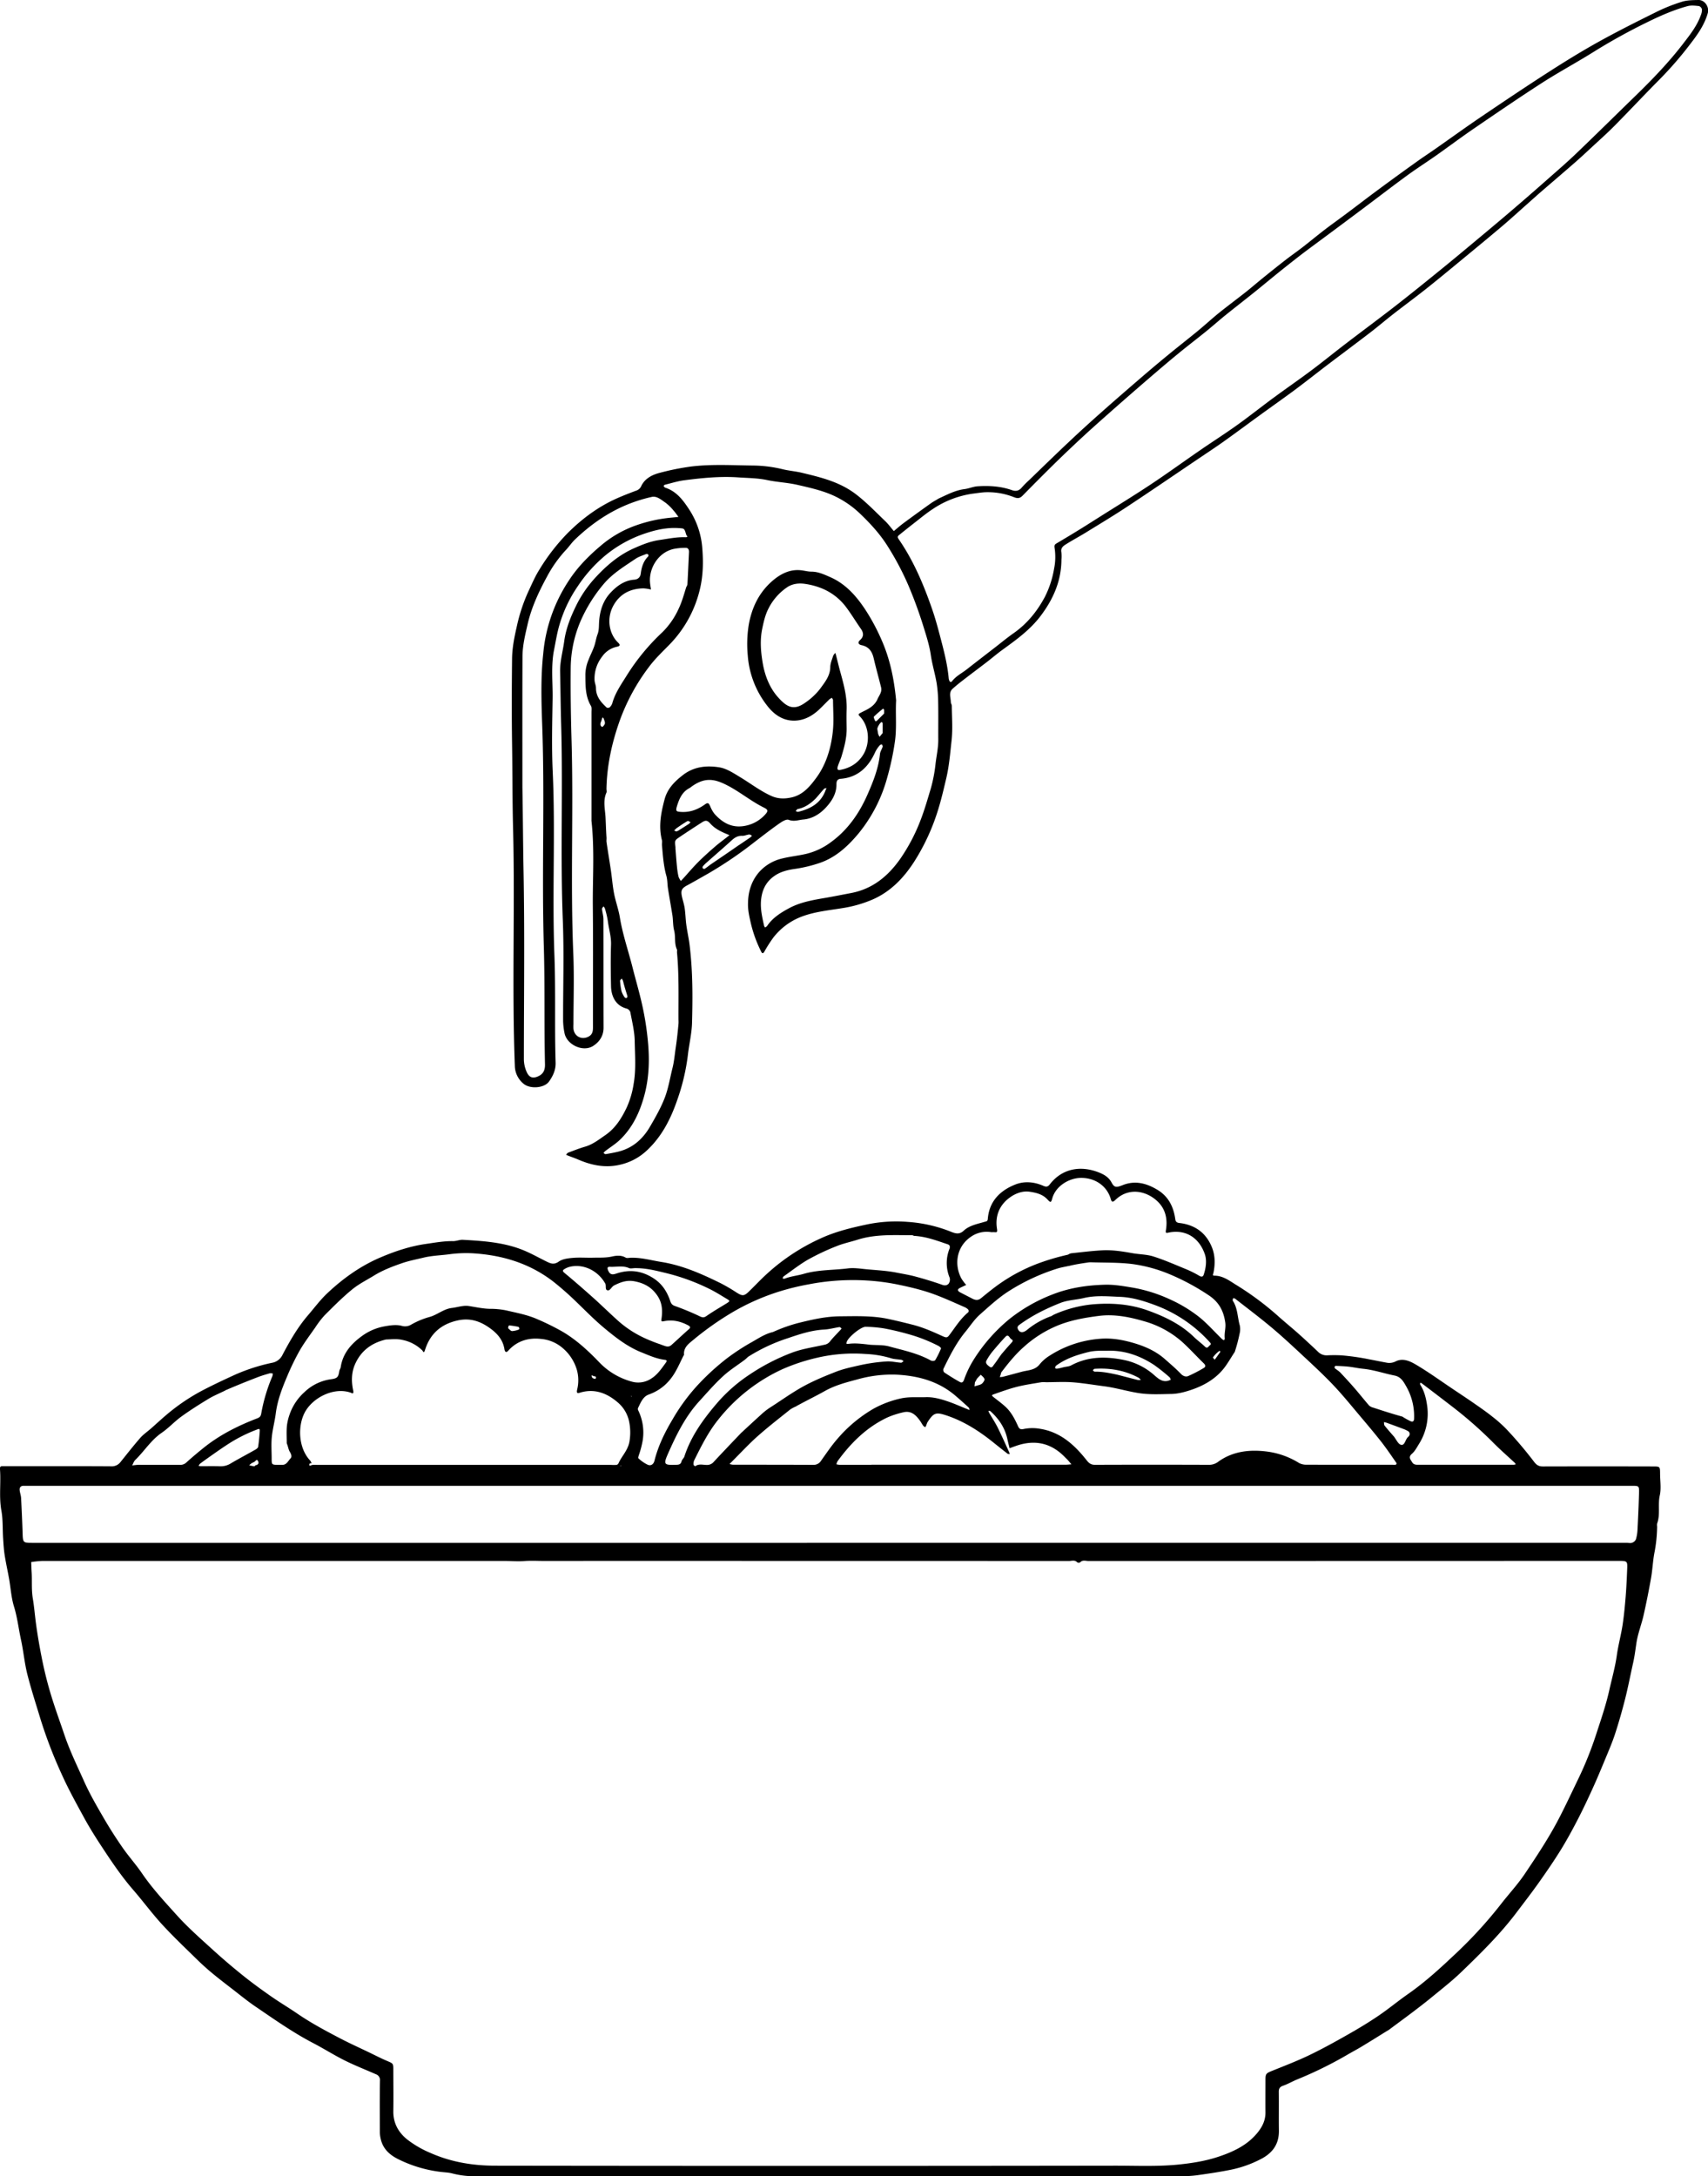
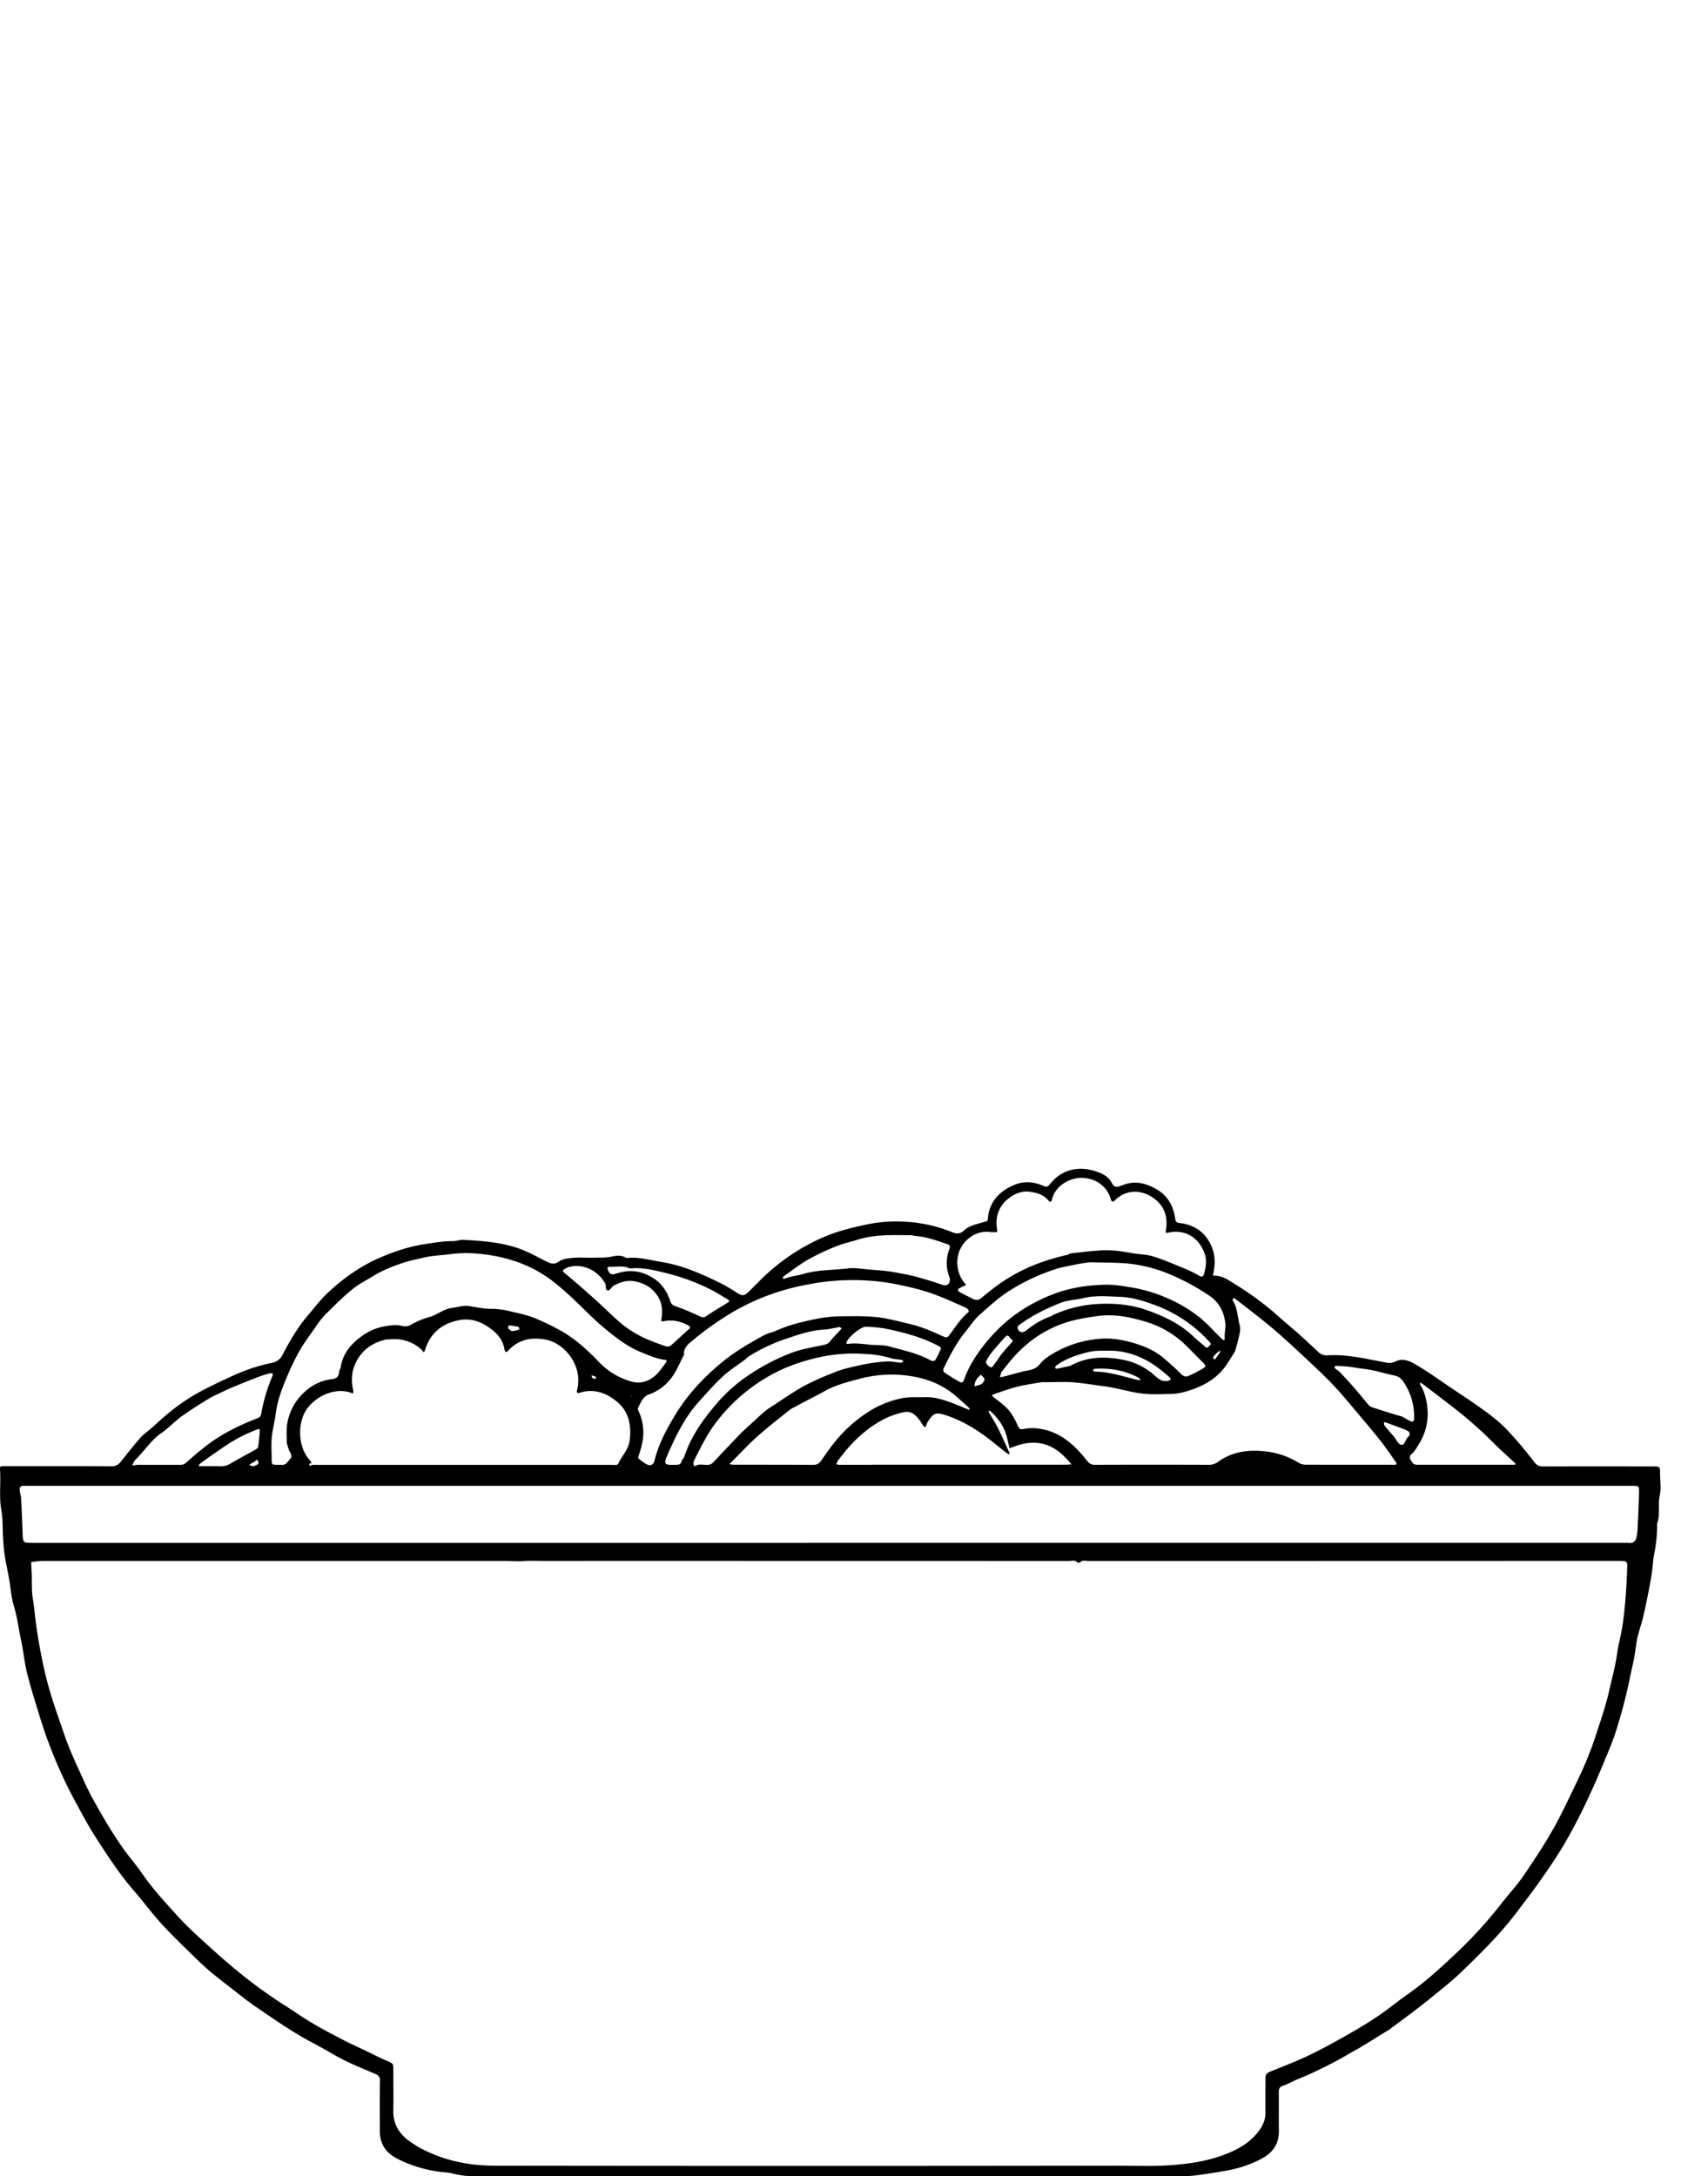
<svg xmlns="http://www.w3.org/2000/svg" viewBox="0 0 1215.15 1548.28">
  <title>Layer 1</title>
  <g id="Layer_2" data-name="Layer 2">
    <g id="Layer_1-2" data-name="Layer 1">
      <g id="Shape_4" data-name="Shape 4">
        <path d="M987.53,1444.43c-6.66,4.17-13,8.1-19.45,12-3.13,1.87-6.37,3.54-9.5,5.4a282.9,282.9,0,0,1-35.94,17.66c-3.34,1.39-6.5,3.25-9.9,4.43-2.51.86-3,2.29-2.94,4.65.11,9.07-.06,18.15.07,27.23s-4,15.39-11.86,19.74a81.41,81.41,0,0,1-24.25,8.48c-7.16,1.4-14.37,2.45-21.59,3.47-7.57,1.06-15,.77-22.55.77q-246.12.12-492.23,0a62.28,62.28,0,0,1-15.68-2c-2.78-.73-5.74-.75-8.62-1.14a92.59,92.59,0,0,1-30.33-9.27c-6-3.11-10.39-7.38-11.91-14.14a21.27,21.27,0,0,1-.6-4.55c-.05-12.27-.14-24.56.07-36.83a4.32,4.32,0,0,0-2.84-4.6c-7.52-3.32-15.21-6.31-22.56-10s-14.41-8.16-21.75-12c-14.58-7.56-27.93-17-41.45-26.2-5.48-3.72-10.62-7.93-15.87-12-5-3.86-10-7.69-14.89-11.73-3.89-3.23-7.65-6.64-11.26-10.18-8.26-8.1-16.67-16.07-24.48-24.59-7.19-7.85-13.52-16.49-20.51-24.55-8.57-9.89-15.8-20.72-22.95-31.62-4.1-6.26-8.09-12.62-11.68-19.19-5.61-10.28-11.33-20.55-16.11-31.23a327.78,327.78,0,0,1-15.07-39.13c-3.25-10.76-6.76-21.46-9.5-32.35-2-8-2.7-16.29-4.46-24.34-1.71-7.83-2.58-15.8-4.95-23.55-2-6.4-2.36-13.26-3.54-19.91-1-5.62-2.26-11.2-3.14-16.83-.6-3.91-.84-7.88-1.09-11.83-.43-6.61-.07-13.35-1.24-19.82-1.79-9.85-.23-19.68-1-29.48-.18-2.33,1.08-2.08,2.57-2.07,5.87,0,11.74,0,17.61,0,19.58,0,39.15-.07,58.73.07a7.8,7.8,0,0,0,6.81-3c4.63-5.74,9.16-11.57,14-17.12,2.26-2.58,5.2-4.57,7.8-6.85,3.26-2.88,6.46-5.84,9.76-8.67A142.29,142.29,0,0,1,142.57,990c8-4.28,16.21-8.08,24.44-11.88a132.27,132.27,0,0,1,26.35-8.53,10.23,10.23,0,0,0,7.71-5.85c5.15-9.75,10.67-19.38,17.91-27.83,4.63-5.4,8.9-11.18,14.05-16,11.35-10.66,24-19.63,38.44-25.65C281.56,890,292,886.58,302.94,885c6.47-.92,12.85-2.11,19.42-2,2.35,0,4.71-1.07,7-.94,13.73.76,27.52,1.68,40.55,6.45,6.47,2.36,12.53,5.84,18.73,8.91,3,1.47,5.4,2.61,8.89.13,2.65-1.88,6.59-2.34,10-2.64,4.77-.42,9.6,0,14.4-.13,4.5-.11,8.95.18,13.49-.84,3-.67,6.53-1.1,9.7.78.93.54,2.45.11,3.69.08,7.4-.18,14.45,1.85,21.66,3,15.16,2.43,28.82,8.53,42.34,15.19A123.91,123.91,0,0,1,524,919.55c4.15,2.61,5.34,2.64,8.8-.69s6.52-6.57,9.84-9.79a145.47,145.47,0,0,1,42.59-28.63c10-4.44,20.68-7,31.41-9.29a102.18,102.18,0,0,1,29-1.85,101,101,0,0,1,30.25,6.75c3.35,1.34,6.42,2.62,9.7-.45,4.14-3.87,9.75-4.77,15-6.37,1.28-.39,2-.24,2.17-2,1-12.48,8.57-20.15,19.57-24.51,6.5-2.57,13.45-1.9,19.87.9,2.22,1,3.35.69,4.67-1,9-11.64,22.31-13.49,35-8.46,3.15,1.25,6.82,3.15,8.87,7s3.41,3.8,8,2c8.94-3.59,17.19-1.26,24.91,3.45s11.34,12.14,12.5,20.84c.35,2.7,2.43,2.55,4,2.78,10.59,1.54,18,7.24,22,17,2.41,5.86,2.43,12.08,1.17,18.24-.23,1.11-1,2.12.7,2.11,5.91,0,10.47,3.45,15,6.28a210.24,210.24,0,0,1,29.47,21.74c5,4.51,10.27,8.77,15.31,13.25,4.71,4.2,9.32,8.51,13.9,12.84a8.44,8.44,0,0,0,6.44,2.56,100.87,100.87,0,0,1,10.14,0,166.87,166.87,0,0,1,20.1,2.89c4,.73,7.91,1.57,11.88,2.28a9.91,9.91,0,0,0,6.55-.8c5.35-2.75,10.6-.12,15,2.5,8.92,5.31,17.35,11.43,26,17.22,5.43,3.65,10.9,7.24,16.27,11,4,2.79,8.05,5.62,11.87,8.7a92.19,92.19,0,0,1,10.47,9.45,290.09,290.09,0,0,1,18.74,22.17c2,2.69,3.55,3.64,6.57,3.64q39-.1,77.94,0c5.36,0,5.37,0,5.39,5.16s.89,10.52-.21,15.43c-1.5,6.66.5,13.52-1.89,20a6.25,6.25,0,0,0,0,2.12,103.2,103.2,0,0,1-2.07,19.42c-1,5.69-1.25,11.54-2.26,17.24q-2.35,13.37-5.34,26.61c-1.5,6.63-4.09,13-5.08,19.72-.7,4.7-1.28,9.4-2.32,14-1.91,8.48-3.51,17-5.64,25.44s-4.55,16.95-7.27,25.28c-2,6.09-4.57,12-7,17.9-2.9,7-5.81,14-8.94,20.86-3.41,7.49-6.91,14.95-10.7,22.26s-7.76,14.63-12.12,21.66c-4.86,7.84-10.11,15.44-15.45,23-5.1,7.19-10.5,14.17-15.82,21.21-11.67,15.47-25.42,29-39.32,42.4-6.58,6.33-13.84,12-20.9,17.79-4.73,3.9-9.62,7.63-14.52,11.34-5.41,4.09-10.9,8.08-16.63,12.38m-572.62-334H387.16c-4.81,0-9.64-.3-14.41.09-4.37.36-8.67-.08-13-.08q-165,0-329.9,0a70.79,70.79,0,0,0-7.66.8c.1,2.3.15,4.6.3,6.89.41,6.26-.21,12.49.82,18.82,1,5.85,1.46,11.84,2.25,17.78,1.14,8.55,2.63,17,4.31,25.45a273.78,273.78,0,0,0,7.47,29c2.63,8.33,5.64,16.54,8.42,24.8,3.91,11.61,9.27,22.52,14.23,33.61,4,8.88,8.92,17.35,13.81,25.77,4.19,7.22,8.7,14.26,13.46,21.11,4.37,6.28,9.53,12,13.84,18.33,7.31,10.7,16.12,20.15,24.73,29.71,7.54,8.36,16,15.87,24.38,23.47q10.93,10,22.46,19.25c6.46,5.21,13.2,10.09,20,14.85,6.16,4.31,12.66,8.15,18.86,12.4,9.74,6.69,20.15,12.22,30.59,17.68,6.42,3.35,13,6.33,19.56,9.47,4.45,2.14,8.85,4.42,13.38,6.37,4.69,2,4.77,1.87,4.77,6.42,0,9.79.15,19.58,0,29.36-.17,8.36,3.49,15,9.57,20a72.24,72.24,0,0,0,16.71,9.77c14.69,6.54,30.13,9.09,45.82,9.12q221,.32,442,0c14.61,0,29.22.67,43.88-.74,10-1,19.8-2.52,29.23-5.69,10.79-3.62,21-8.42,28.27-17.87,3.06-4,5-8.29,5-13.44-.07-7.83,0-15.66,0-23.48,0-4,.54-4.54,4.12-6,9-3.65,18.08-7.11,26.82-11.29,9.37-4.49,18.49-9.55,27.54-14.68,7.53-4.27,15-8.76,22.12-13.61s13.8-10.42,20.89-15.36c12.23-8.54,23.16-18.59,33.94-28.79a311,311,0,0,0,32.16-35.21c5.56-7.17,11.81-13.85,16.85-21.35,8.82-13.11,17.57-26.32,24.81-40.41,4.67-9.08,9-18.36,13.43-27.53a252.39,252.39,0,0,0,12.8-32.07c3.34-10.21,6.82-20.37,9.17-30.92,1.82-8.16,4.12-16.18,5.3-24.5,1-7.29,3-14.45,4.12-21.74,1-6.59,1.62-13.27,2.17-19.93.52-6.42.82-12.86,1.08-19.3.25-6.23.35-6.37-6.33-6.37q-188.43.06-376.87.08c-2,0-4.22-1-6,1a2.07,2.07,0,0,1-2,0c-1.79-2-4-1-6-1-114.77-.06-229.54-.06-345.38-.06M574,1097.66h583.49c1.24,0,2.61.32,3.7-.09a4.66,4.66,0,0,0,2.67-2.41,29,29,0,0,0,1.14-7c.45-8.57.83-17.14,1.07-25.72.16-5.35,0-5.36-5.06-5.36H20.2c-1.07,0-2.14,0-3.2,0-2.27-.08-3.25,1.12-3,3.23.2,1.83.9,3.61,1,5.43q.67,12.58,1.09,25.19c.2,6.45.39,6.74,6.49,6.74H574M274.49,953c-10,2.4-17.57,7.82-21.87,17.52-2.72,6.14-2.66,12.56-1.35,18.68.69,3.22-1.3,1.76-1.67,1.63-12.14-4.26-27.31,3.58-32.84,14.18-5,9.59-4.61,25.13,4,34.2a6.68,6.68,0,0,1,.89,1.86c-1.39-.1-2,.43-1.34,1.78a20.15,20.15,0,0,1,2-.66c1.41-.11,2.84,0,4.26,0H434.8a33.11,33.11,0,0,0,3.73,0,2.07,2.07,0,0,0,1.44-1c2.33-5.27,6.72-9.25,7.83-15.51a38.09,38.09,0,0,0-.4-15.18,24.31,24.31,0,0,0-8.17-13c-7.58-6.44-16.45-9.85-26.76-6.65-1.61.5-2.46.39-1.82-2.39a27.64,27.64,0,0,0-.25-13.92A32.22,32.22,0,0,0,400.24,959a27,27,0,0,0-14.95-6.39c-9-1.12-17.34,1.2-23.68,8.32-1.78,2-2.52.25-2.69-.88-1-6.42-4.63-10.86-9.69-14.64-7.22-5.4-14.7-8.06-24-5.91-11.82,2.73-19.33,9.68-22.85,20.93-.91,2.92-1.39.86-1.95.3a28,28,0,0,0-14.06-7.44c-3.88-.92-7.59-.44-11.89-.31M878.34,962c-2.89,4.32-5.39,9-8.76,12.88-5.74,6.62-13.3,10.88-21.48,13.72-4.7,1.63-9.74,3-14.65,3.12-7.84.12-15.68.61-23.61-.66-8.16-1.31-16.05-3.75-24.31-4.81-7.2-.94-14.43-2.17-21.67-2.77-6.54-.55-13.16-.12-19.74-.12a19,19,0,0,0-3.2,0c-5.79,1-11.64,1.82-17.34,3.26s-11,3.39-16.47,5.3c-1.78.62-1.68.93-.2,2.1,2.82,2.23,5.74,4.36,8.38,6.78,4.05,3.7,6.54,8.49,8.79,13.42.77,1.71,1.34,3.12,4.28,2.42a31,31,0,0,1,11.68-.11c14.42,2.29,24.43,11.44,33.05,22.37,1.66,2.11,3.12,3.23,5.89,3.22q40.56-.15,81.13,0a10.48,10.48,0,0,0,6.6-2.18c10.46-7.59,22.59-8.78,34.76-7.23a57,57,0,0,1,22.73,8.13,10.68,10.68,0,0,0,5.34,1.2c20.46.08,40.92.05,61.38.05a10,10,0,0,0,2.12-.05c.27-.06.69-.85.59-1-3.48-5-6.84-10-10.57-14.83-4.87-6.23-10-12.28-15.07-18.32-6.61-7.79-13-15.77-20.07-23.14-7.67-8-15.9-15.51-24-23.07-6.63-6.17-13.31-12.3-20.27-18.09-8.14-6.76-16.6-13.14-24.94-19.65-.35-.28-.95-.24-1.43-.35-.09.61-.47,1.41-.22,1.79,3.55,5.37,3.29,11.81,5,17.69a12.93,12.93,0,0,1-.16,5.76,112.89,112.89,0,0,1-3.5,13.17M204,1026.65c0-3.92-.24-7.85.07-11.75a36.59,36.59,0,0,1,1.86-8.28,38.12,38.12,0,0,1,10.84-16.36,33.75,33.75,0,0,1,18.73-9c4.42-.6,5.23-1.46,5.9-5.83.15-.95.86-1.81,1-2.77,1.52-10,7.58-16.75,15.44-22.39a38.51,38.51,0,0,1,16-6.69c4.07-.75,8.24-1.26,11.79-.36a8.39,8.39,0,0,0,6.58-.64A56.57,56.57,0,0,1,305.42,937c5.62-1.47,10.09-5.74,16-6.45,4.05-.48,8.23-2,12.09-1.4,4.87.75,9.66,1.84,14.63,2A58.25,58.25,0,0,1,360,932.24c7.56,1.79,15.29,3.16,22.43,6.36a177.67,177.67,0,0,1,17.71,8.77c9.89,5.82,18.29,13.57,26.2,21.83a50.23,50.23,0,0,0,23.6,13.87,16.77,16.77,0,0,0,13.66-2.47c4.36-2.79,7.15-7.09,10.14-11.17.82-1.1.79-1.86-.82-2-5.84-.7-11.11-3.12-16.5-5.28-10.16-4.06-18.61-10.71-26.84-17.59-6.47-5.4-12.41-11.44-18.48-17.3A219.66,219.66,0,0,0,393.92,912c-16.92-13.16-36.28-19-57.24-20.33a89.58,89.58,0,0,0-17.2.69c-6.09.79-12.28.94-18.3,2.41-5,1.22-10.1,2.18-15,3.85-7,2.41-13.94,5.06-20.3,9-5.25,3.22-10.86,6-15.58,9.94-6.78,5.58-13,11.84-19.23,18.06a65.4,65.4,0,0,0-6.83,8.88c-3.85,5.5-7.92,10.89-11.24,16.71a177.19,177.19,0,0,0-9,18.69c-3.5,8.24-6.64,16.61-7.79,25.61-.72,5.67-2.28,11.25-2.84,16.93-.49,4.93-.12,9.95-.1,14.93,0,4.73,0,4.73,4.7,4.78.89,0,1.78,0,2.67,0,3.26.16,4.32-2.8,6.06-4.57,1.16-1.18.52-3-.52-4.71s-1.17-3.76-2.23-6.21m555.8-134a7.58,7.58,0,0,1,2.23-1c7.34-.78,14.68-1.71,22.05-2.11s14.39.74,21.52,2c5,.91,10.26.84,15,2.35,7.81,2.47,15.36,5.8,23,8.94a75.21,75.21,0,0,1,9.72,4.84c1.57.93,2.6.66,3.06-.71,1.65-4.87,2.4-10.38.77-14.88C853,880.5,843.43,874.28,831,877c-1.51.33-1.81,0-1.53-1.68,1.47-8.77-.57-16.48-7.68-22.12-8.45-6.72-19.9-7.69-28.3.53-1.59,1.56-2.59,1.62-3.16-.44-2.75-9.85-11.67-15.59-21.87-15.27-7.92.26-17.38,5.7-19.84,14.61-.83,3-1.22,3.11-3.38.75-3.44-3.75-8-4.84-12.65-5.52-5-.75-9.9,1.11-13.79,3.83-7.64,5.35-11,13.26-9.5,22.54.4,2.56-.11,2.52-2,2.38-.7-.06-1.43.07-2.13,0a19.55,19.55,0,0,0-14.32,3.22c-10.77,7.27-12,20.35-6.81,29.87a37.56,37.56,0,0,0,3.35,4.48c-1.59.76-3.21,1.45-4.76,2.28s-1.42,2,.37,2.93c2.92,1.53,5.86,3,8.79,4.53,2.13,1.09,4.06,1.41,6.19-.34,4.6-3.77,9.23-7.56,14.14-10.92a123,123,0,0,1,29.56-14.89,161.67,161.67,0,0,1,18.14-5.13M550,947.63a110.74,110.74,0,0,1,18.16-6.45c9.71-2.41,19.48-4.63,29.52-4.7,11.48-.09,23-.54,34.38,1.9,5.89,1.26,11.71,2.68,17.53,4.17,7.22,1.86,14,4.86,20.74,7.94,3.35,1.52,3.66,1.3,5.7-1.48,4-5.4,7.59-11.11,12.87-15.43a1.86,1.86,0,0,0,0-1.8,7.28,7.28,0,0,0-2.45-1.75c-6.63-2.89-13.21-5.91-20-8.51-9.16-3.54-18.67-5.79-28.33-7.76a155,155,0,0,0-22.22-2.8A165.33,165.33,0,0,0,575,913.8a173,173,0,0,0-23.71,6.05,161.65,161.65,0,0,0-30.09,13.69A214.54,214.54,0,0,0,493.55,953c-3.35,2.8-7.47,5.53-6.87,11,0,.11-.28.23-.36.38-1.92,3.83-3.65,7.77-5.77,11.48-4.36,7.64-10.45,13.22-18.95,16.25-4.23,1.5-5.82,5.87-7.68,9.64a2,2,0,0,0,.08,1.54,35.88,35.88,0,0,1,3.27,21.36,63.78,63.78,0,0,1-2.46,9.7c-.34,1-1,2.8-.6,3.16a25.51,25.51,0,0,0,6.6,4.57c2.27,1,4.18-.32,4.82-2.89,2.61-10.53,7.35-20.14,12.86-29.37a137.18,137.18,0,0,1,19.11-25.71A172.46,172.46,0,0,1,517,966.52,156.43,156.43,0,0,1,535.1,954.7c4.55-2.55,9-5.67,14.89-7.07m16.55,52.86a24.2,24.2,0,0,0-4.37,2.3c-7.9,6.34-15.93,12.55-23.48,19.28-6.36,5.68-12.15,12-18.18,18-.5.49-1,1-1.46,1.5a12.61,12.61,0,0,0,2.46.49c19,0,38.07,0,57.11.09a6.13,6.13,0,0,0,5.57-3c3.76-5.23,7.34-10.64,11.57-15.47a99.42,99.42,0,0,1,25.75-21.49,72.67,72.67,0,0,1,18.92-7.17c6.09-1.45,12.18-.78,18.26-1,5.31-.16,10.39,1.23,15.34,2.9s9.48,3.73,14.22,5.62l1.51.65c-.17-.61-.16-1.43-.56-1.79-3.07-2.83-6.18-5.62-9.35-8.33-12-10.3-26.36-14.24-41.78-15.06a89.5,89.5,0,0,0-28,3.33c-7.91,2.12-15.94,4.18-23.24,8.29-6.46,3.64-13.17,6.85-20.3,10.78m53.39,41.64H758.09c1.38,0,2.77-.18,4.15-.28-.84-1-1.66-2-2.53-3-.72-.79-1.51-1.51-2.26-2.27-9.36-9.58-20.44-12.3-33.19-8.3-2,.64-4,1.41-6,2.13-.55-2.26-1.13-4.51-1.63-6.78-1.75-7.9-6.08-14.21-12-19.56-.31-.28-.94-.22-1.42-.32a8.36,8.36,0,0,0,.54,1.5c2,3.45,4.2,6.78,6,10.34,2.93,5.88,5.58,11.91,8.33,17.88a5.15,5.15,0,0,1,.23,1.13c-.48-.08-1.09,0-1.42-.25-3.51-2.72-7-5.49-10.45-8.27-10-8-20.55-14.76-32.73-18.87-7.81-2.64-9.4-2.2-13.87,4.74a15.29,15.29,0,0,0-.88,2.29,10.65,10.65,0,0,1-.7,1.22,5.93,5.93,0,0,1-1.4-1c-.79-1.07-1.41-2.27-2.17-3.36-2.94-4.18-6.37-7.66-12.08-6.23a60.8,60.8,0,0,0-11.27,3.65c-14.78,6.95-26,18.12-35.46,31.13a8.46,8.46,0,0,0-.81,2.18,12.46,12.46,0,0,0,2,.35c7.29,0,14.58,0,22.94,0M760.35,900.64c-2.76.63-5.6,1.06-8.28,1.93a144.58,144.58,0,0,0-35.33,16.63c-7.09,4.67-13.2,10.39-19.47,15.92-4,3.48-6.91,8.09-10.3,12.21-6.61,8-11.28,17.27-15.79,26.57a2.63,2.63,0,0,0,.57,2.47c3.6,2.4,7.27,4.71,11.06,6.8,1,.56,2.16.79,3-1.4a71.32,71.32,0,0,1,6.79-14.24,120,120,0,0,1,25.41-29A115.58,115.58,0,0,1,748.63,921c12.09-4.78,24.76-6.68,37.7-7,6.56-.14,13,1,19.41,2.06a107,107,0,0,1,26.48,8.3,99.87,99.87,0,0,1,20.49,12.29c6,4.72,11.07,10.57,16.57,15.9a8.28,8.28,0,0,0,1.5,1c.21-.43.64-.89.59-1.28-.53-3.81.92-7.4.33-11.45-1.23-8.5-4.69-14.66-11.91-19.4a163.79,163.79,0,0,0-27.53-14.82,104.59,104.59,0,0,0-26.81-7.32c-9.72-1.19-19.61-.91-29.43-1.24a13.89,13.89,0,0,0-2.57.24c-4.19.62-8.38,1.25-13.1,2.41M160.24,989.27c-4,2-8.14,3.65-11.93,5.94-6.57,4-13.08,8.1-19.29,12.6-4.88,3.52-9,8.13-13.94,11.51-7.65,5.22-12.39,13.11-18.87,19.38-1,1-1.47,2.56-2.18,3.87,1.35-.15,2.69-.34,4-.42,1.06-.07,2.13,0,3.19,0,8.89,0,17.78,0,26.66,0a6.21,6.21,0,0,0,4.69-1.66c4.2-3.82,8.57-7.45,13-11,11.29-8.93,24-15.26,37.39-20.39,2-.79,2.54-1.52,2.91-3.5a121.46,121.46,0,0,1,7.93-26.55,7.53,7.53,0,0,0,.3-1.81,5.31,5.31,0,0,0-2-.26c-2.85.82-5.71,1.64-8.48,2.7-7.66,2.94-15.28,6-23.45,9.54M712.3,976.46c-.13.48-.24,1-.38,1.44s-.42,1.22-.63,1.83a14.39,14.39,0,0,0,2.2-.21c4.49-1.17,9-2.4,13.45-3.59s9.43-1,12.78-5.37a28.13,28.13,0,0,1,7-6.06,76.85,76.85,0,0,1,35.56-12c8.41-.77,16.72.72,24.8,3.14,7.86,2.36,15.28,5.68,21.52,11.16,3.93,3.46,7.94,6.86,11.56,10.63,1.64,1.7,3.56,2.23,5.18,1.56a100.13,100.13,0,0,0,11-5.7c1.57-.89,1.45-2,.09-3.33-5.33-5.19-10.32-10.74-15.86-15.69A69.24,69.24,0,0,0,814,940c-10.33-3-21.08-5.26-32.4-3.79-9.74,1.27-19.11,2.88-28.33,6.5a83,83,0,0,0-25,15.66c-5.89,5.22-10.82,11.29-16,18.13m-184.73,42.71c4.5-4.15,9-8.34,13.53-12.43a48.35,48.35,0,0,1,6.4-5.14c7.46-4.73,14.6-9.91,22.3-14.32,8-4.56,16.29-8,24.7-11.29,5.41-2.14,11.1-3.34,16.81-4.63a122,122,0,0,1,19.55-2.81c3.38-.2,6.81.68,10.23.91.57,0,1.2-.72,1.8-1.11-.49-.32-1-.84-1.49-.93-2.51-.43-5.15-.39-7.53-1.17a72,72,0,0,0-17.91-3,115,115,0,0,0-36,3,137.22,137.22,0,0,0-23.42,7.88,124.57,124.57,0,0,0-45.77,36.14c-7,8.78-11.95,18.77-16.91,28.75a6.16,6.16,0,0,0-.39,3c0,.41,1.11,1.15,1.21,1.08,2.53-1.93,5.44-.93,8.13-.92a6.15,6.15,0,0,0,5-2.18c6.35-6.83,12.8-13.56,19.75-20.87m122.8-139.88a4.35,4.35,0,0,0-1.39-.51c-13,0-26-.82-38.71,3.17-5,1.58-10.28,2.68-15.15,4.66A168.84,168.84,0,0,0,575,896.07c-6.11,3.5-11.69,7.93-17.46,12-.42.29-.55,1-.81,1.48.51.06,1.09.31,1.52.14,4.39-1.71,9.14-2.13,13.55-3.42,10.34-3,21-2.56,31.43-3.88,4.37-.55,9,.22,13.44.64,7.19.67,14.41,1,21.51,2.43,4.44.87,8.92,1.59,13.27,2.78,6.37,1.73,12.71,3.64,18.93,5.85,2,.72,3.62.32,4.6-.93a5,5,0,0,0,.62-4.2,27.4,27.4,0,0,1-.11-20.47c.8-2.1-.26-2.92-1.24-3.24-7.61-2.54-15.15-5.5-23.91-6m417,162.84c3.2,0,6.39,0,9.59,0a7,7,0,0,0,1.45-.35,6.12,6.12,0,0,0-.8-1.12c-5-4.64-10.1-9.11-14.9-13.92a291.13,291.13,0,0,0-28.48-25.2q-11.29-8.7-22.66-17.32a5.19,5.19,0,0,0-1.13-.48c0,.48-.22,1.09,0,1.42,3.08,4.71,4.27,10.21,5,15.49a40.39,40.39,0,0,1-5.92,26.75c-1.5,2.43-2.88,5.12-5,6.94-2.8,2.44-1,4,.18,6s3.22,1.79,5.14,1.79h57.55M470.44,956.71c2.38.66,4.81,2.34,7.2.23,4.19-3.7,8.21-7.59,12.43-11.25,1.43-1.24.88-2-.24-2.65-5.51-3-11.33-4.39-17.62-3.06-1.59.33-1.84,0-1.61-1.6.85-5.86.62-11.38-2.94-16.63-4-5.86-9.1-8.76-16.08-10.14-5.66-1.12-10.05.62-14.61,2.86-1.65.81-2.89,3.58-4.29,3.56-2.62,0-1.12-3.19-2.11-4.92-5.11-9-15.23-14.11-25-11.9a13.17,13.17,0,0,0-4.07,1.72c-1.05.65-1.57,1.3,0,2.6,7.07,5.85,14,11.91,20.81,18,5.48,4.91,10.73,10.08,16.18,15a76,76,0,0,0,20.92,13.82,116.25,116.25,0,0,0,11,4.28m61.93,8.54a31.14,31.14,0,0,1-2.33,2.12c-5.29,4-11,7.5-15.81,12-5.94,5.46-11.24,11.62-16.69,17.59-9.94,10.88-16.35,23.94-22.22,37.24-3.46,7.86-2.9,8.27,5.75,8,1.91-.05,3.31-.25,3.86-2.5.29-1.23,1.62-2.19,2-3.42,4.71-14.48,13.48-26.54,23.17-37.87a112.11,112.11,0,0,1,23.44-20.55,147.15,147.15,0,0,1,30.38-15.6c7.3-2.69,15.19-3.76,22.82-5.5a6.25,6.25,0,0,0,3.88-2.43c2.3-2.92,5-5.52,7.52-8.27a8.85,8.85,0,0,0,.64-.84c-.5-.35-1.06-1.08-1.5-1-3.67.54-7.29,1.59-11,1.78-8.82.47-17.19,3.21-25.34,6a124.14,124.14,0,0,0-28.62,13.34M997.94,1008a48.57,48.57,0,0,0,5.63,3.12c.9.37,2.32.63,2.45-1.54a42.65,42.65,0,0,0-5.83-23.69c-1.73-3.05-3.64-6.39-8-7.26-7.52-1.49-14.8-4.08-22.49-4.83-3.19-.31-6.33-1-9.52-1.4s-6.55-.51-9.84-.66c-.31,0-.88.55-.91.89a1.65,1.65,0,0,0,.66,1.18,31.32,31.32,0,0,1,3.23,2.43c3.58,3.8,7.13,7.65,10.55,11.6S970.6,996,974.09,1000a7.06,7.06,0,0,0,3.08,1.5c6.55,2.17,13.13,4.29,20.77,6.42M451.22,902.25c-1.25,0-2.66.39-3.7-.07-4.4-2-9-.68-13.44-.93-2.13-.12-2.2,1-1.24,3,1.54,3.25,3.7,2.44,6.22,1.64,9.23-2.94,17.76-1.75,26,3.63,5.59,3.64,8.93,8.56,11.23,14.51.76,2,.94,4,3.56,5A184.76,184.76,0,0,1,498,936.55c2.18,1.06,3.1.79,4.92-.48,4.77-3.31,9.84-6.2,14.77-9.27a11.66,11.66,0,0,0,1.29-1.15,4.51,4.51,0,0,0-.94-1c-4.28-2.52-8.46-5.24-12.89-7.45a150.17,150.17,0,0,0-31.9-11.63c-6.85-1.64-13.81-3.5-22.07-3.36m296.85,34.17a13,13,0,0,1,1.7-1.06,87.28,87.28,0,0,1,27.3-7.32c13.25-1.18,26.59-.31,39.23,4.2,12.13,4.34,23.74,9.85,33.18,19,2.47,2.41,5.31,4.44,7.8,6.84,1.76,1.69,2.36,0,3.36-.8s1.09-1.19.1-2.31a98.08,98.08,0,0,0-39.64-26.67c-7.82-2.91-16-5.33-24.25-5.63-8.53-.32-17.17-1.19-25.69.84-5.54,1.32-11.48,1.43-16.69,3.49-10.3,4.08-20.27,9-29.28,15.64-1.49,1.11-1.31,2.07-1,2.87,1.2,2.83,3.68,3,6.57.64a56.79,56.79,0,0,1,17.28-9.78M618.86,956.71c4.65.37,9.48,0,13.9,1.25,10,2.74,20.24,4.83,29.45,9.95.81.45,2.79.35,3.12-.18a64.81,64.81,0,0,0,4.16-8.39c.12-.3-1-1.37-1.73-1.75a111.32,111.32,0,0,0-21.08-8.31c-5.91-1.68-11.91-3.13-17.95-4.24a90.61,90.61,0,0,0-12.87-1.1c-3.37-.12-12.91,7.8-13.51,11-.14.75-.59,1.4,1.39,1.13,4.77-.65,9.72,0,15.12.62m-472.51,81.68c-1.36,1-2.75,2-4.06,3a6.33,6.33,0,0,0-1,1.49,9.72,9.72,0,0,0,1.49.27c4.62,0,9.25-.12,13.87.06a13.55,13.55,0,0,0,7.68-2.14c5.71-3.35,11.57-6.43,17.32-9.69.82-.46,1.89-1.27,2-2,.55-3.56.86-7.16,1.13-10.76.2-2.53-.34-2.19-2.63-1.3a107.24,107.24,0,0,0-18.57,9.26c-5.66,3.6-11.13,7.51-17.22,11.81m604.92-66.74c-1,1.47-.83,2.33,1.13,2.05,1.48-.21,2.93-.64,4.39-1,1.78-.41,3.76-.47,5.32-1.31,12.31-6.62,25.43-6.42,38.4-3.63a46.55,46.55,0,0,1,20.67,10.61c2.72,2.36,5.73,5.2,10.06,3.93a14.23,14.23,0,0,0,1.72-.72c-.29-.58-.45-1.35-.91-1.73a129.31,129.31,0,0,0-10.83-8.64c-9.83-6.49-20.58-10.42-32.54-10.24-4.85.08-9.66-.24-14.52,1-7.94,2-15.61,4.39-22.89,9.7m-39-8c2.38-2.74,4.72-5.54,7.18-8.2.92-1,1.7-1.77.1-2.64-1.39-.75-2-4.22-4.42-1.59q-4.77,5.14-9.24,10.56A47.16,47.16,0,0,0,702,967.6c-1.39,2.33.58,3.57,2,4.71,1.75,1.42,2.51-.63,3.23-1.52,1.68-2.08,3.07-4.39,5.11-7.14m279.23,58.19c1.72,2.14,3.13,5.6,5.22,6.07,2.63.6,3-3.68,4.8-5.41a4.9,4.9,0,0,0,.75-.76,2.31,2.31,0,0,0-.64-3.59,18.66,18.66,0,0,0-3.57-1.64c-3.83-1.45-7.68-2.86-11.53-4.27a18.35,18.35,0,0,0-2-.51c.13.83,0,1.87.44,2.46,1.89,2.45,4,4.76,6.5,7.65M795.05,978.06c4.81,1.25,9.61,2.52,14.43,3.72a8.07,8.07,0,0,0,2.13-.07,7.21,7.21,0,0,0-1.48-1.49c-9.82-5.29-20.37-7.11-31.41-6.38-.45,0-.86.72-1.28,1.11.48.32,1,.94,1.46.93,5.15-.1,10.15.86,16.15,2.18M693.61,983.4c-.1,1-.21,1.92-.32,2.89.88-.25,1.76-.47,2.62-.76a7,7,0,0,0,2.7-1.12c.86-.88,2-2.27,1.78-3.22-.22-1.16-1.65-2.1-2.56-3.13a33.56,33.56,0,0,0-2.59,2.61c-.5.62-.74,1.46-1.63,2.73M361.52,945c.94.71,1.85,2,2.82,2a15.92,15.92,0,0,0,4.77-1.1,1,1,0,0,0,.38-.84c-.12-.42-.42-1-.74-1.1a56,56,0,0,0-6.42-1c-.4,0-.89,1-.81,2.05M181.06,1043.2c.24-.25.45-.64.74-.71,1.5-.35,2.58-1.14,1.88-2.74-.93-2.16-1.78-.32-2.67.23-.68.42-1.47.67-2.14,1.1a13.24,13.24,0,0,0-1.55,1.36,22.91,22.91,0,0,0,3.74.76m681.8-77.42,1.35,1.6c1.33-1.86,2.67-3.72,4-5.61.07-.1-.34-.52-.52-.79a20.28,20.28,0,0,0-4.79,4.8M420.78,978.6c.25.6.34,1.42.79,1.76s1.93.78,2.07.58c.81-1.22.29-1.81-1.17-1.86-.4,0-.77-.66-1.69-.48m28.83,14.95-.64-.43c0,.32.08.64.64.43m-8,49.65.42-.64C441.71,1042.59,441.39,1042.63,441.61,1043.2Z" />
-         <path d="M667.72,354.72c6.17-2.82,11.87-5.9,18.42-6.74,3.13-.39,6.15-1.77,9.28-2,8.28-.56,16.52-.06,24.46,2.71,2.76,1,5,.58,7-1.77a65.87,65.87,0,0,1,5.26-5.31c9.4-9.07,18.75-18.21,28.27-27.16C768.12,307.16,776,300,784,292.93c8.29-7.38,16.68-14.65,25.09-21.9,6.94-6,13.9-11.91,21-17.74,7.26-6,14.7-11.79,22-17.78,5.07-4.17,9.9-8.65,15-12.78,6.23-5,12.67-9.8,19-14.77,4.18-3.31,8.21-6.82,12.35-10.17,5.46-4.41,10.93-8.8,16.47-13.1,3.88-3,7.93-5.81,11.82-8.82,5.27-4.09,10.39-8.36,15.69-12.42s10.9-8,16.33-12.11c7.47-5.59,14.87-11.3,22.39-16.84q13.26-9.8,26.68-19.38c4.5-3.23,9.14-6.27,13.69-9.45,10.77-7.54,21.41-15.25,32.29-22.61,15.81-10.71,31.68-21.36,47.74-31.69,11.61-7.46,23.37-14.73,35.43-21.44,13.55-7.53,27.43-14.49,41.32-21.37a124.57,124.57,0,0,1,18.31-7.31c3.69-1.16,7.81-1.17,11.75-1.25,4.52-.09,7.88,5,6.63,9.4-2.38,8.37-7.33,15.29-12.51,22a259.43,259.43,0,0,1-21.82,25.17c-10.73,10.77-21.09,21.9-31.78,32.7-5.56,5.62-11.48,10.88-17.28,16.26-3.84,3.57-7.69,7.12-11.64,10.57-7.69,6.71-15.47,13.34-23.19,20-3.16,2.74-6.26,5.53-9.38,8.3-6.25,5.54-12.4,11.19-18.77,16.59-10.38,8.78-20.88,17.41-31.37,26.06-7.68,6.34-15.35,12.68-23.16,18.86-7.47,5.91-15.16,11.55-22.67,17.41-5.54,4.31-10.88,8.89-16.45,13.17-10.1,7.76-20.33,15.35-30.48,23.06-7.72,5.87-15.32,11.92-23.1,17.71-8.41,6.24-17,12.27-25.46,18.42s-16.63,12.22-25,18.2c-6.16,4.37-12.47,8.53-18.73,12.76-16.83,11.36-33.58,22.83-50.52,34-9.59,6.34-19.46,12.26-29.25,18.29-4.81,2.95-9.81,5.59-14.56,8.63-1.69,1.08-3.31,2.59-2.77,5.25a27,27,0,0,1,.06,5.32c-.06,15.06-5.73,28-14.65,39.86-7.48,10-17.35,17.09-27.25,24.27-3.87,2.8-7.51,5.93-11.3,8.85-5.93,4.56-11.92,9-17.84,13.61-2.18,1.68-4.3,3.45-6.36,5.28-3,2.71-1.35,6.18-1.3,9.35,0,1,.71,1.92.72,2.88.06,8.18.73,16.45-.16,24.53-1,9-1.71,18.15-3.84,27.14-1.72,7.3-3.41,14.59-5.62,21.75a151.66,151.66,0,0,1-17.3,37.62c-7.36,11.39-16.77,21.23-29.69,26.79a88.68,88.68,0,0,1-21.06,6c-10.05,1.64-20.33,2.56-29.9,6.35a46.31,46.31,0,0,0-19.41,14.61,100.87,100.87,0,0,0-6.45,10.12c-.8,1.29-1.48,1.35-2.15,0a91.32,91.32,0,0,1-7.43-20.4c-1-4.46-2.08-9-2-13.52,0-8.57,2.4-16.69,8.29-23.18a31.4,31.4,0,0,1,15.87-9.24c5.7-1.42,11.6-2,17.32-3.34a48.11,48.11,0,0,0,17.41-8.23c12.21-8.84,20.42-20.82,26.32-34.39,4-9.11,7.64-18.39,8.69-28.45.19-1.74,1.33-3.35,1.87-5.08.15-.49-.27-1.16-.42-1.74-.47.14-1.11.15-1.39.46a19.94,19.94,0,0,0-3.63,5.42c-4.73,10.39-12.32,17.68-24.39,18.62-2.72.21-3,2.2-3,3.8.11,6.76-3.4,12.18-7.47,16.59s-9.45,8-16.1,8.57c-3.48.3-6.64,1.7-10.45.22-1.74-.67-5,1.44-7.07,2.92-6,4.21-11.73,8.71-17.53,13.15a286.21,286.21,0,0,1-32.5,22.08c-5.05,2.86-10.06,5.76-15.16,8.52-3.59,1.94-4.54,3.43-3.77,7.38.57,2.94,1.62,5.79,2.05,8.74.58,3.91.64,7.9,1.16,11.82.56,4.18,1.46,8.31,2.08,12.47.47,3.22.78,6.46,1.08,9.7,1.46,15.85,1.36,31.74.93,47.6-.21,7.77-2.13,15.48-3,23.24A149.75,149.75,0,0,1,481.67,783c-4.75,13.7-11.27,26.31-22.2,36.16a40.8,40.8,0,0,1-18,9.39c-10.54,2.57-20.48.58-30.19-3.62-2.27-1-4.61-1.77-6.91-2.66-.57-.22-1.12-.5-1.67-.75.5-.5.91-1.24,1.52-1.47,4-1.5,8-3.08,12.1-4.28,5.45-1.6,9.72-5,14.27-8.14,7.3-5,11.66-12.12,15.32-19.78a64.41,64.41,0,0,0,4.88-16.69c1.8-10.18.95-20.38.77-30.54-.12-6.87-1.87-13.73-3.12-20.55a4.09,4.09,0,0,0-2.56-2.51c-8.38-2.12-11.05-9.51-11.17-16-.2-9.78-.32-19.58,0-29.36.22-5.95-1.64-11.49-2.32-17.25a62.2,62.2,0,0,0-2.08-8.73c-.13-.52-.67-.94-1-1.4-.36.64-1.06,1.3-1,1.91.21,2.35.95,4.69,1,7,.07,25.81,0,51.61.09,77.41,0,5.82-2.88,10-7.23,12.87-7.17,4.78-18.91-.57-20.55-9.06a47.66,47.66,0,0,1-1-8.63c-.08-23.85.73-47.73-.21-71.53-1.84-46.31.16-92.62-1.17-138.9-.37-12.67-.47-25.34-.75-38-.16-7.34,1.94-14.45,2.92-21.66,1.29-9.47,4.84-18,8.93-26.25a83.92,83.92,0,0,1,14-19.85c7.66-8.19,16.14-15.33,26.45-19.94,5.88-2.63,11.84-5.07,18.35-6,6.1-.87,12.14-2.19,18.34-2,2.72.07.95-1,.69-1.92-1.34-4.5-1.32-4.3-5.51-4.56-8-.51-15.64,1.15-23.08,3.61a88.5,88.5,0,0,0-30,16.75,101.66,101.66,0,0,0-18.34,20.72,96,96,0,0,0-13.84,30c-1.35,5.19-2.21,10.49-3.25,15.75-2.24,11.36-.84,22.84-1,34.26-.26,17.26-.73,34.55.06,51.78,2,43.45-.41,86.94,1.2,130.35,1,25.68.07,51.33.88,77,.17,5.28-1.89,9.58-4.7,13.54-3.36,4.74-13.58,5.45-18.14,1.53a16.85,16.85,0,0,1-6.18-12.95c-2.14-56.08.18-112.2-1.24-168.26-.52-20.15-.42-40.29-.72-60.43s-.23-40.57,0-60.86c.1-7.79,1.68-15.49,3.43-23.11A122.19,122.19,0,0,1,376,420.58c2.4-5.07,4.59-10.28,7.54-15a143.75,143.75,0,0,1,20.35-26.35c10.36-10.32,21.83-18.83,35.18-24.74,4.36-1.93,8.82-3.65,13.28-5.33a6,6,0,0,0,3.95-3.53c2.47-5.1,7.62-7.85,12.91-9.19a177.92,177.92,0,0,1,22.73-4.57c14.83-1.77,29.64-.81,44.42-.66A92.6,92.6,0,0,1,557,333.88c4.35,1.05,9,1.4,13.45,2.47,13.56,3.25,27,6.46,38.55,15.33,7.57,5.81,14,12.58,20.83,19.1,2.23,2.14,4.06,4.7,6.08,7.07,2.37-2,4.65-4,7.12-5.83q9.59-7.08,19.31-14c1.62-1.15,3.43-2.05,5.43-3.33M772.1,374.21l9.29-5.87c12.41-7.85,24.94-15.5,37.18-23.61,11.91-7.9,23.48-16.32,35.26-24.43,8.71-6,17.63-11.68,26.23-17.83,8.83-6.31,17.33-13.1,26.08-19.54s17.89-12.74,26.68-19.31c8.19-6.13,16.12-12.61,24.24-18.82,11.74-9,23.63-17.77,35.3-26.84,10.81-8.41,21.45-17,32.08-25.65,8.29-6.71,16.48-13.54,24.66-20.37,9-7.51,18-15,26.91-22.65q12.45-10.65,24.72-21.51c6.92-6.11,13.93-12.13,20.6-18.52,14.31-13.71,28.41-27.65,42.62-41.47,11.92-11.61,23.43-23.59,33.58-36.8,4.79-6.24,9.69-12.43,12.43-19.94a10.59,10.59,0,0,0,.89-4.37,3.3,3.3,0,0,0-2.11-2.36c-2.62-.28-5.45-.63-7.94,0-9.88,2.65-19.25,6.77-28.41,11.26a423.89,423.89,0,0,0-39.09,21.63c-12,7.5-24.45,14.17-36.31,21.81-16.49,10.62-32.68,21.71-48.87,32.78-8.92,6.1-17.55,12.6-26.38,18.82-6.73,4.74-13.69,9.16-20.33,14-10.15,7.4-20.1,15.07-30.15,22.6q-14.65,11-29.36,21.89c-5.58,4.15-11.2,8.24-16.71,12.47-5.16,4-10.23,8-15.29,12.07-5.88,4.74-11.67,9.59-17.56,14.32-6.8,5.46-13.7,10.78-20.48,16.26-4.56,3.68-8.93,7.59-13.48,11.28-6.91,5.6-14,11-20.84,16.65-7.07,5.8-14,11.75-20.95,17.72q-12.62,10.88-25.1,21.89c-6.79,6-13.58,12-20.24,18.13q-10.66,9.85-21.07,20C742.55,337.42,735,345,727.54,352.6c-1.79,1.82-3.28,2.21-5.91,1.21a50.46,50.46,0,0,0-20.92-3.6c-2.89.17-5.76.66-8.63,1a68.38,68.38,0,0,0-28.54,11c-4.69,3.05-9,6.7-13.43,10.13-3.51,2.73-7,5.53-10.44,8.3-1.14.9-1.25,1.58-.27,3C650,399,657.15,416,663.21,433.53c2.61,7.54,4.58,15.21,6.6,22.92,2.25,8.64,4.34,17.24,5.14,26.14a6,6,0,0,0,.78,2.33,1.45,1.45,0,0,0,1.29.14c2.81-3.92,7.15-6,10.79-8.85,7-5.49,14-10.87,21-16.29,4-3.13,8-6.41,12.16-9.33,9.62-6.69,16.78-15.48,22.27-25.69a69.24,69.24,0,0,0,6.67-20.23,41.62,41.62,0,0,0,.43-14.47c-.39-2.39,0-2.82,1.53-3.72,6.58-3.89,13.13-7.82,20.23-12.27M637.55,498.08c-.56,9.8.54,19.59-.86,29.46a193.87,193.87,0,0,1-5.58,26A106.88,106.88,0,0,1,611,592.71c-7.75,9.38-16.79,17.76-28.87,21.57a98.35,98.35,0,0,1-16,3.81c-5.59.77-10.82,1.95-15.47,5.29-6,4.32-8.68,10.24-9.25,17.47-.47,6.11.9,11.94,2.2,17.8a4.75,4.75,0,0,0,.7,1.2,5.32,5.32,0,0,0,1.4-1c3.93-5.88,9.77-9.54,15.76-12.75,8.46-4.55,17.93-5.95,27.29-7.58,5.62-1,11.22-2.12,16.82-3.19,15.44-2.95,26.47-12.2,35.18-24.72a129.68,129.68,0,0,0,14.38-27.67c2.72-7.07,4.79-14.41,7-21.68a106.34,106.34,0,0,0,3.45-17.86c.67-5.76,2-11.44,1.94-17.29-.06-8.72.1-17.45-.07-26.16a94.19,94.19,0,0,0-1.1-14c-1.11-6.59-3.11-13-4.09-19.62-1-7-3.13-13.63-5.2-20.3-3.07-9.91-6.6-19.62-10.66-29.22a200.37,200.37,0,0,0-14.76-28c-5.29-8.52-12.1-16-19.39-23A68.84,68.84,0,0,0,593,352.59c-8-3.66-16.94-5.62-25.63-7.63-7.08-1.64-14.47-1.91-21.59-3.42-6.79-1.44-13.68-1.42-20.5-1.9-12.9-.9-25.8.4-38.6,2.07-4.6.61-9.1,2.05-13.63,3.16-.39.1-.7.55-1,.84.39.42.71,1.08,1.19,1.23,8,2.58,12.65,8.79,17,15.43a57.71,57.71,0,0,1,9.3,26.49c.89,10.12.84,20.4-1.67,30.63A83.87,83.87,0,0,1,475.89,459c-4.78,4.89-9.8,9.65-13.89,15.09a144.3,144.3,0,0,0-21.3,39.2c-5.48,15.56-8.91,31.44-9.24,47.95,0,.89.29,1.91,0,2.65-2.58,5.68-1,11.71-.67,17.36.26,4.81.36,9.69.7,14.53.08,1.06-.12,2.15,0,3.2,1,6.86,2.17,13.7,3.17,20.57.79,5.39,1.18,10.85,2.22,16.18,1.11,5.7,3.17,11.23,4.12,17,2,12.19,6.08,23.85,9.08,35.78,2,7.89,4.28,15.69,6.15,23.63a207.72,207.72,0,0,1,4.92,31c1,12.21.48,24.49-2.85,36.6-3.23,11.75-8.22,22.33-16.94,30.86-3.26,3.19-7.25,5.62-10.89,8.43a8.94,8.94,0,0,0-1.13,1.31c.54.27,1.14.85,1.62.76,3.13-.54,6.28-1.09,9.36-1.88,9.93-2.56,17-8.92,22.05-17.54,3.9-6.69,7.8-13.5,10.57-20.69,2.61-6.78,3.73-14.12,5.52-21.21,1.21-4.8,1.57-9.72,2.31-14.58.84-5.58,1.43-11.16,1.94-16.76.11-1.23,0-2.49,0-3.73-.05-15.7.41-31.41-1.06-47.08-.07-.7.23-1.53-.05-2.12-2-4.32-.84-9.09-2-13.57-.89-3.46-.67-7.18-1.21-10.74-1-6.34-2.15-12.64-3.15-19-.48-3-.34-6.22-1.17-9.14-2-7.1-2.47-14.38-3.1-21.65-.11-1.24.24-2.56-.06-3.73-2.51-9.82-.65-19.3,1.85-28.81,2-7.67,7.06-12.79,13.12-17.48,7.85-6.07,16.91-6.91,25.89-5.47,5.29.85,10.32,4.27,15.09,7.16,7.26,4.4,14,9.61,21.8,13.15,4.7,2.13,9.36,2.21,14.42,1.11,8.23-1.79,13.25-8,17.59-13.87,7.17-9.7,10.62-21.4,11.87-33.4.76-7.22.16-14.58.11-21.87,0-.57-.47-1.13-.72-1.7a7.24,7.24,0,0,0-1.74.94c-2.56,2.47-5,5.1-7.59,7.51-4.13,3.8-8.88,6.69-14.48,7.51-9.06,1.34-16.28-2.93-21.58-9.48A65.72,65.72,0,0,1,532,466.38a85.17,85.17,0,0,1,.72-22c2.2-12.3,7.34-22.85,16.68-31,5.61-4.87,12.25-8.48,20.25-7.69,2.53.24,5,1,7.56,1,4.9,0,9.1,2,13.38,3.87,11.28,4.92,19,13.9,25.45,23.81a146,146,0,0,1,11.56,21.88c5.61,13,8.47,26.71,9.92,41.81M371.66,560c.36,19.6.43,39.21.8,58.82.86,44.82.28,89.67.25,134.51a22.55,22.55,0,0,0,2,9.33c1.83,4.09,4.49,4.87,8.49,2.92,3.6-1.74,4.61-4.66,4.53-8.37-.64-27.84,0-55.68-.82-83.55-1.56-52.31.71-104.68-1.14-157-.61-17.24-1.18-34.58.74-51.88A111.88,111.88,0,0,1,404.72,413c6.17-9.51,14.09-17.5,22.58-24.67a79.16,79.16,0,0,1,24.89-14.44,104.18,104.18,0,0,1,24.92-5.58c1.86-.16,3.72-.37,5.58-.56-1.13-1.49-2.17-3.06-3.42-4.44a34.67,34.67,0,0,0-5.7-5.6c-3-2-6.17-5-9.88-4.18a107.83,107.83,0,0,0-18.37,5.85c-13.65,5.77-25.59,14.25-36.28,24.48-2.23,2.14-4,4.81-6.09,7.05a90.26,90.26,0,0,0-13.82,19.39c-5.81,10.72-11,21.78-13.76,33.8-1.75,7.6-3.61,15.21-3.65,23-.14,30.6-.06,61.21-.06,92.88M624.2,497.54c1.22-2.73,3.47-5.19,2.65-8.49-1.71-6.92-3.66-13.79-5.27-20.73-1.14-4.85-3.42-8.24-8.64-9.31-1.78-.36-3.25-1.65-1-3.69,2.7-2.45,2.56-5.11.5-8-3.86-5.49-7.28-11.31-11.41-16.58a40.88,40.88,0,0,0-18.1-12.81,51,51,0,0,0-10.14-2.52c-4.49-.69-9.09-.12-12.81,2.41a40,40,0,0,0-13.26,15.14c-2.32,4.53-3.37,9.26-4.41,14.22-1.8,8.58-1,17,.44,25.25,1.56,8.59,4.88,17.06,10.81,23.68,6.35,7.08,11.27,9.75,19.73,3.52a45.76,45.76,0,0,0,10.28-9.73c3.22-4.51,7-8.95,7.12-15.19,0-2.73,1.24-5.47,2.07-8.17a7.5,7.5,0,0,1,1.51-2c.2.61.42,1.2.57,1.82.95,3.69,1.82,7.41,2.83,11.09,2.48,9,5,17.93,4.68,27.41-.16,4.44-.06,8.89,0,13.33.06,6.85-1.69,13.37-3.63,19.84-.75,2.51-2,4.88-2.72,7.39-.3,1-.56,2.75,1.59,2.36,7-1.28,12.67-4.63,16.5-10.77,5.19-8.33,4.37-20.41-2.33-27.31-1.38-1.42-1.15-1.72.75-2.71,4.22-2.22,9.07-3.9,11.72-9.39m-203.42,86q0-38.41,0-76.84c0-1.55.29-3.4-.42-4.61-4.1-7-3.86-14.7-3.93-22.44a28.36,28.36,0,0,1,2.26-10.3c1.21-3.23,2.87-6.29,4-9.54,1-2.8,1.35-5.84,2.41-8.61,1.11-2.92.91-5.84,1.1-8.83.5-7.85,2.78-15.16,8.37-21,4.52-4.77,9.85-8.51,16.48-9,3.35-.24,4.53-2.33,4.78-4.28.6-4.71,1.86-8.88,5.28-12.29a1.39,1.39,0,0,0,0-1.37,1.53,1.53,0,0,0-1.38-.34c-2.58,1.06-5.36,1.88-7.63,3.42-8.08,5.49-16.44,10.45-22.9,18.23a107.26,107.26,0,0,0-14.9,23.24,86.33,86.33,0,0,0-8.3,36c-.17,17.27.1,34.56.6,51.85,1.45,50.52-.88,101.09,1.24,151.64.7,16.69.11,33.43.11,50.15a28.44,28.44,0,0,0,0,3.2c.56,5.42,5.73,8.1,10.54,5.71,2.89-1.43,3.35-3.72,3.35-6.57-.05-28.64.19-57.28-.1-85.91-.21-20.13,1.34-40.3-1-61.46M488.06,418a7,7,0,0,0,1-2.23c.43-7.68.75-15.36,1.12-23,.08-1.64-.6-3-2.19-3a41.15,41.15,0,0,0-8.74.78c-10.9,2.46-17.52,13.57-16.82,23.57.12,1.77.46,3.53.7,5.29a30,30,0,0,0-5.35-.83c-9,.18-16.26,3.59-21,11.58-5.59,9.42-3.56,20.81,3,27.07,2,1.9.81,2.57-1,2.92a17.09,17.09,0,0,0-10.41,7A25.36,25.36,0,0,0,423,484.05c.11,1.82,1,3.62,1,5.43,0,6.08,3.55,10.14,7.62,13.92a2.17,2.17,0,0,0,2.09-.14,7,7,0,0,0,1.9-2.91c2-7.34,6.36-13.46,10.28-19.77a152.82,152.82,0,0,1,25.24-30.67,55.76,55.76,0,0,0,11.57-16.56c2.22-4.56,3.65-9.51,5.43-15.36m2.67,142.55c-5.27,2.63-7.47,7.45-9.08,12.69-1.17,3.8-.82,4.2,3,4.42,6.19.35,11.58-1.67,16.54-5.17,2.33-1.65,2.84-1.4,4,1.09a21.09,21.09,0,0,0,3.19,5.59c6,6.63,13,10.34,22.45,8.2a25.4,25.4,0,0,0,13.69-8.11c2.15-2.39,1.77-3.26-1.32-4.8-9-4.49-16.78-11-25.59-15.57-9.24-4.83-16.59-6.4-26.87,1.66M519,594.18c-5-2.06-9.93-4.09-13.68-8.27-2.21-2.47-3.38-2.49-6.18-.68q-7.8,5-15.53,10.19c-3.64,2.45-3.59,2.5-3.05,7.36,0,.35,0,.71,0,1.07.35,4.3.65,8.61,1.08,12.9a57,57,0,0,0,1.1,7,12.42,12.42,0,0,0,1.66,3c.59-.63,1.2-1.26,1.79-1.9,3.52-3.88,6.9-7.9,10.61-11.6,4-4,8.14-7.68,12.38-11.33,3-2.56,6.18-4.82,9.81-7.74m6.94,6.94c2.63-1.78,5.26-3.54,7.87-5.35a9.31,9.31,0,0,0,1.21-1.22c-.69-.3-1.41-.91-2.06-.84-1.64.17-3.27,1-4.87.93-3-.14-5.16,1.1-7.29,3-6,5.46-12.16,10.78-18.24,16.17a22.35,22.35,0,0,0-2.59,2.65,1.36,1.36,0,0,0,.09,1.36,1.39,1.39,0,0,0,1.36.25c1.41-.91,2.71-2,4.1-3,6.62-4.51,13.26-9,20.42-14M580.42,568c-3.65,3.6-7.66,6.55-12.85,7.58-.58.11-1,.95-1.52,1.45.6.2,1.27.66,1.8.54,8.86-2.11,16.19-6.2,19.52-15.36.19-.52.45-1,.68-1.53-.58.15-1.38.12-1.72.5-1.85,2-3.59,4.18-5.91,6.82M443.21,697.76l-.84-1.6c-.43.55-1.27,1.14-1.23,1.66a45,45,0,0,0,1.07,7.5,16.17,16.17,0,0,0,2.29,4.34,1.43,1.43,0,0,0,1.36.3,1.41,1.41,0,0,0,.51-1.3c-1-3.3-2.09-6.56-3.16-10.9M629,507.69a25.8,25.8,0,0,0,0-2.64c0-.33-.46-.61-.7-.91a83.19,83.19,0,0,0-6.56,5.7c-.39.4.49,2.08.89,3.13a1.22,1.22,0,0,0,1,0c1.64-1.56,3.22-3.17,5.35-5.3M481.12,589.37l-1.5,1.5c.55.21,1.1.63,1.63.59a4.4,4.4,0,0,0,1.76-.79c2.38-1.48,4.76-3,7.1-4.52a7,7,0,0,0,1.15-1.26c-.7-.29-1.65-1-2.06-.78-2.58,1.46-5.05,3.13-8.08,5.26m146.82-67.8c0-2.29,0-4.57,0-6.85,0-.35-.43-1-.64-1-1.08.06-3.36,4-3.12,5.11s.32,2.32.62,3.44a9.87,9.87,0,0,0,1,1.94c.55-.71,1.1-1.43,2.18-2.67M429.33,510.89a2.14,2.14,0,0,0-.38-.36c-.09,0-.34,0-.35,0-.39,1.07-.69,2.18-1.13,3.22-.62,1.47-.43,2.76,1,3.48a4.92,4.92,0,0,0,1.87-2.4C430.54,513.81,430,512.58,429.33,510.89Z" />
      </g>
    </g>
  </g>
</svg>